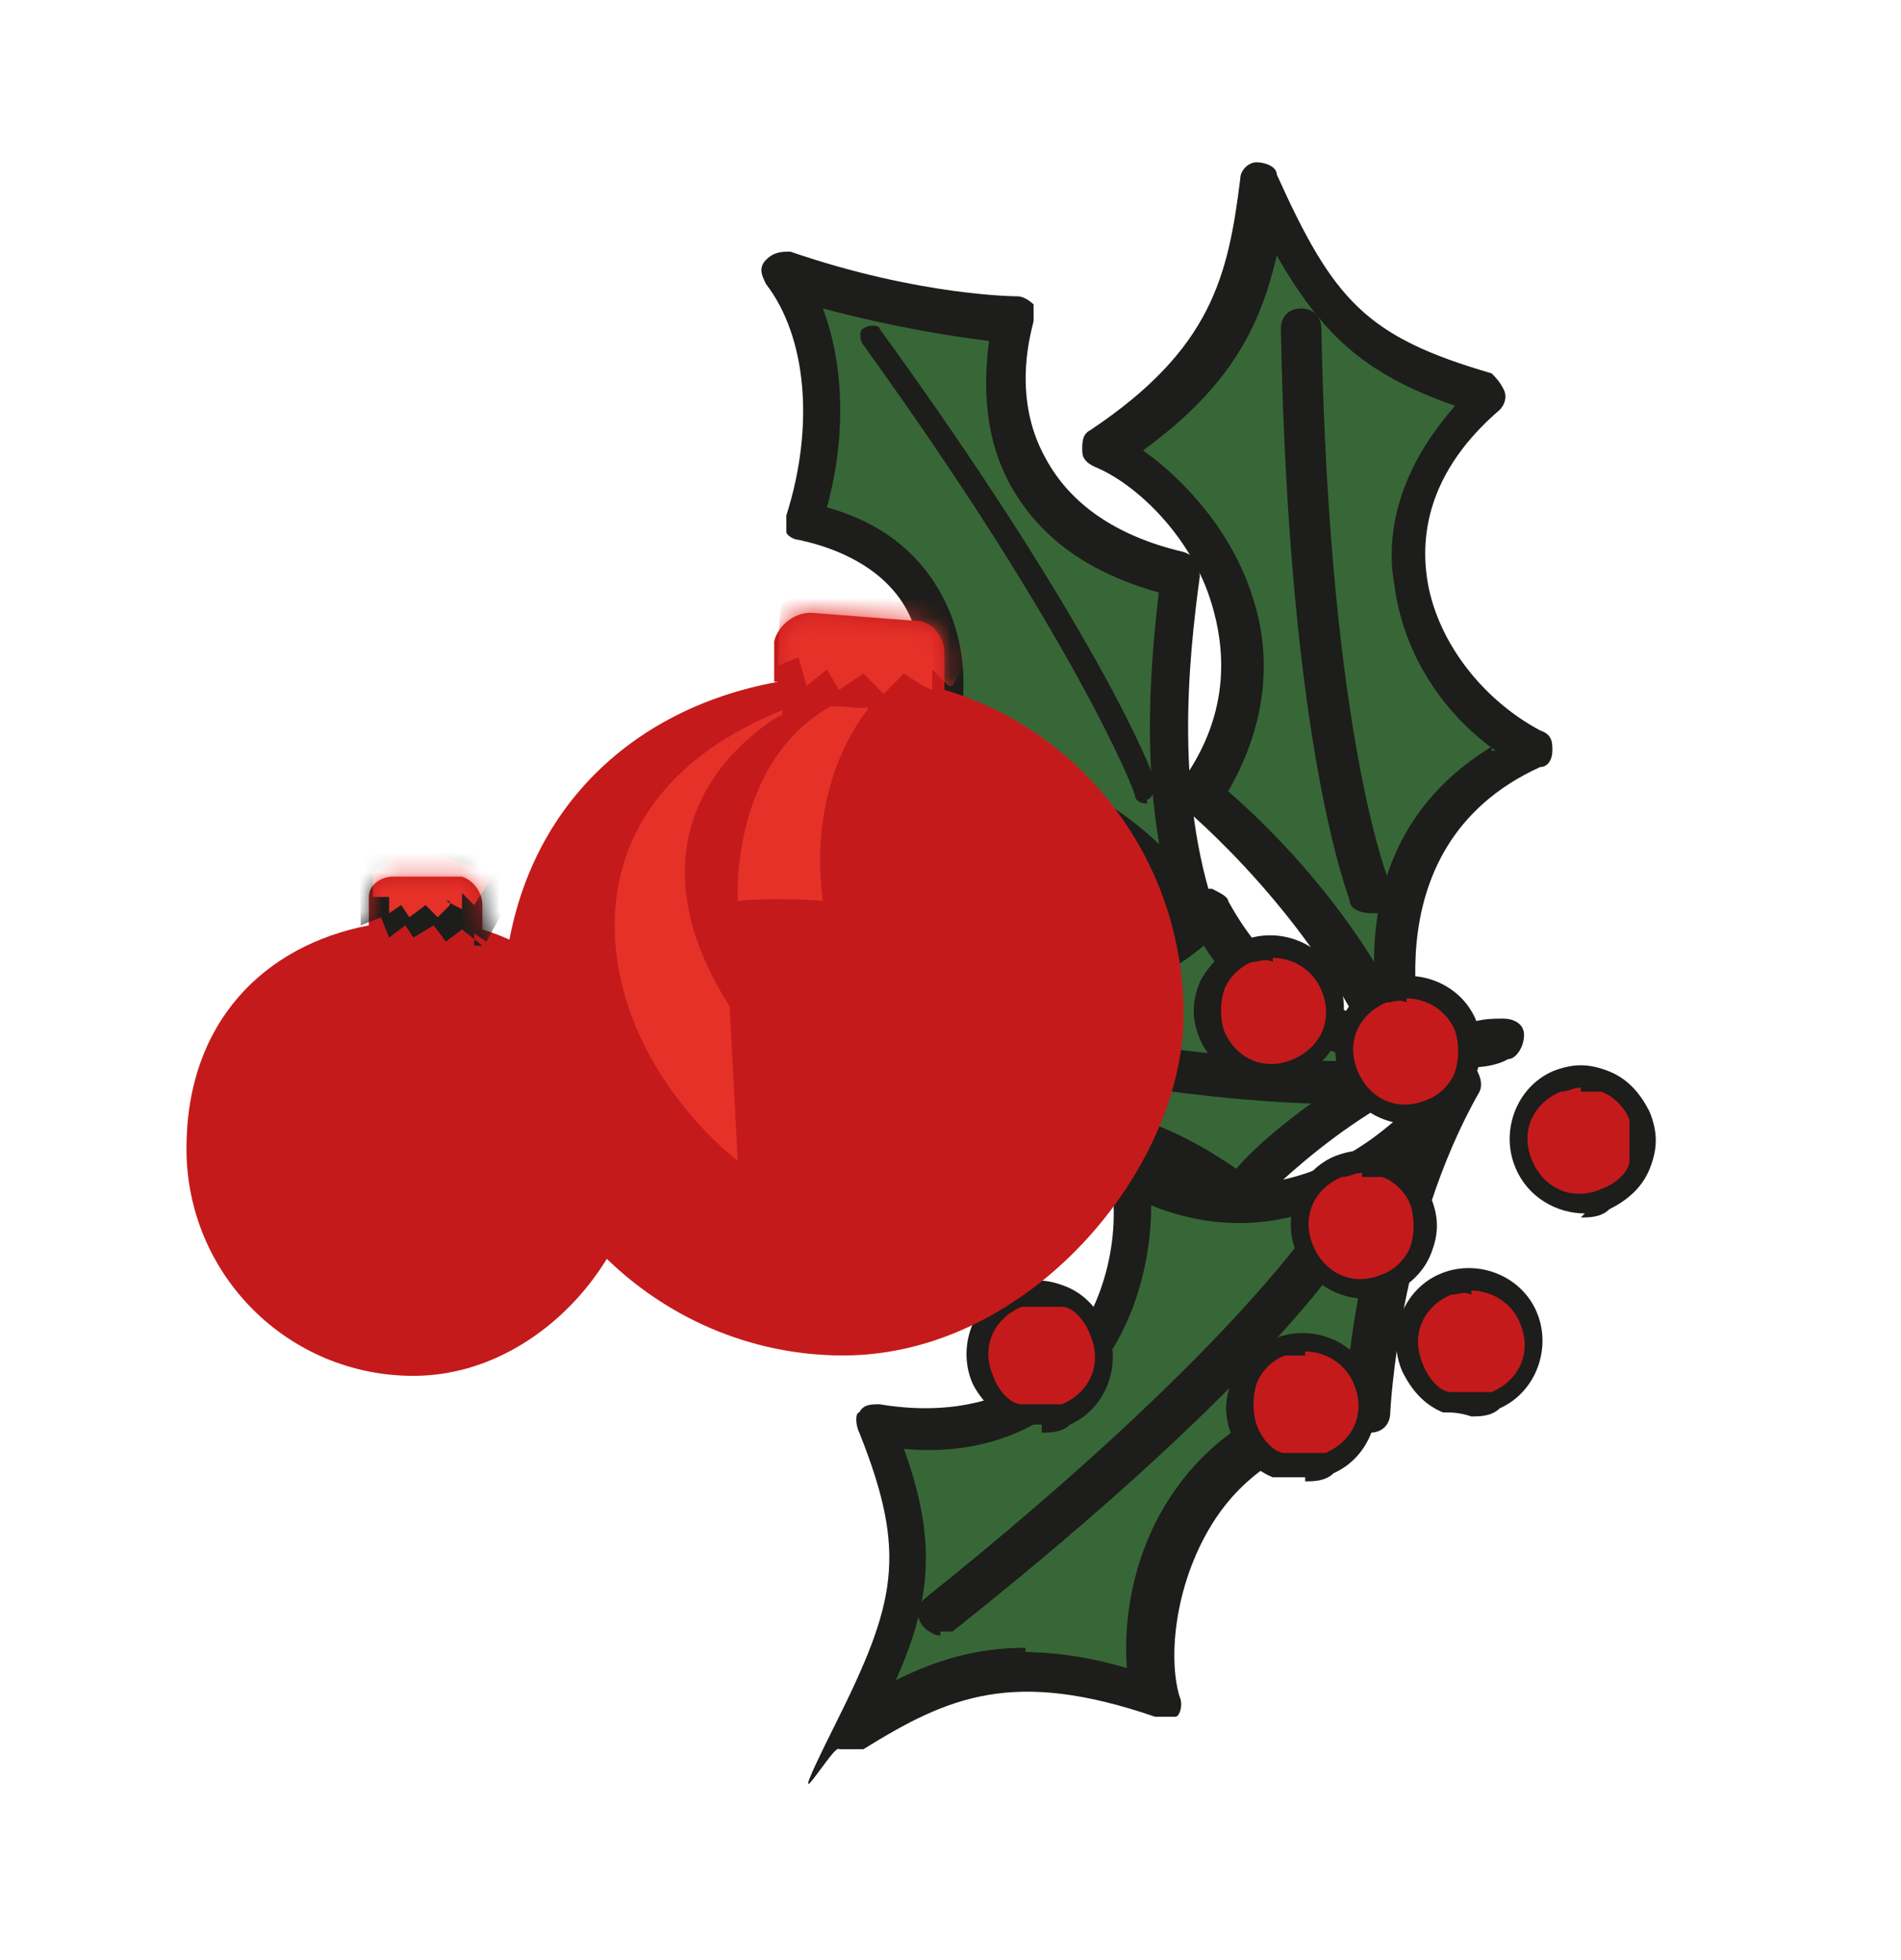
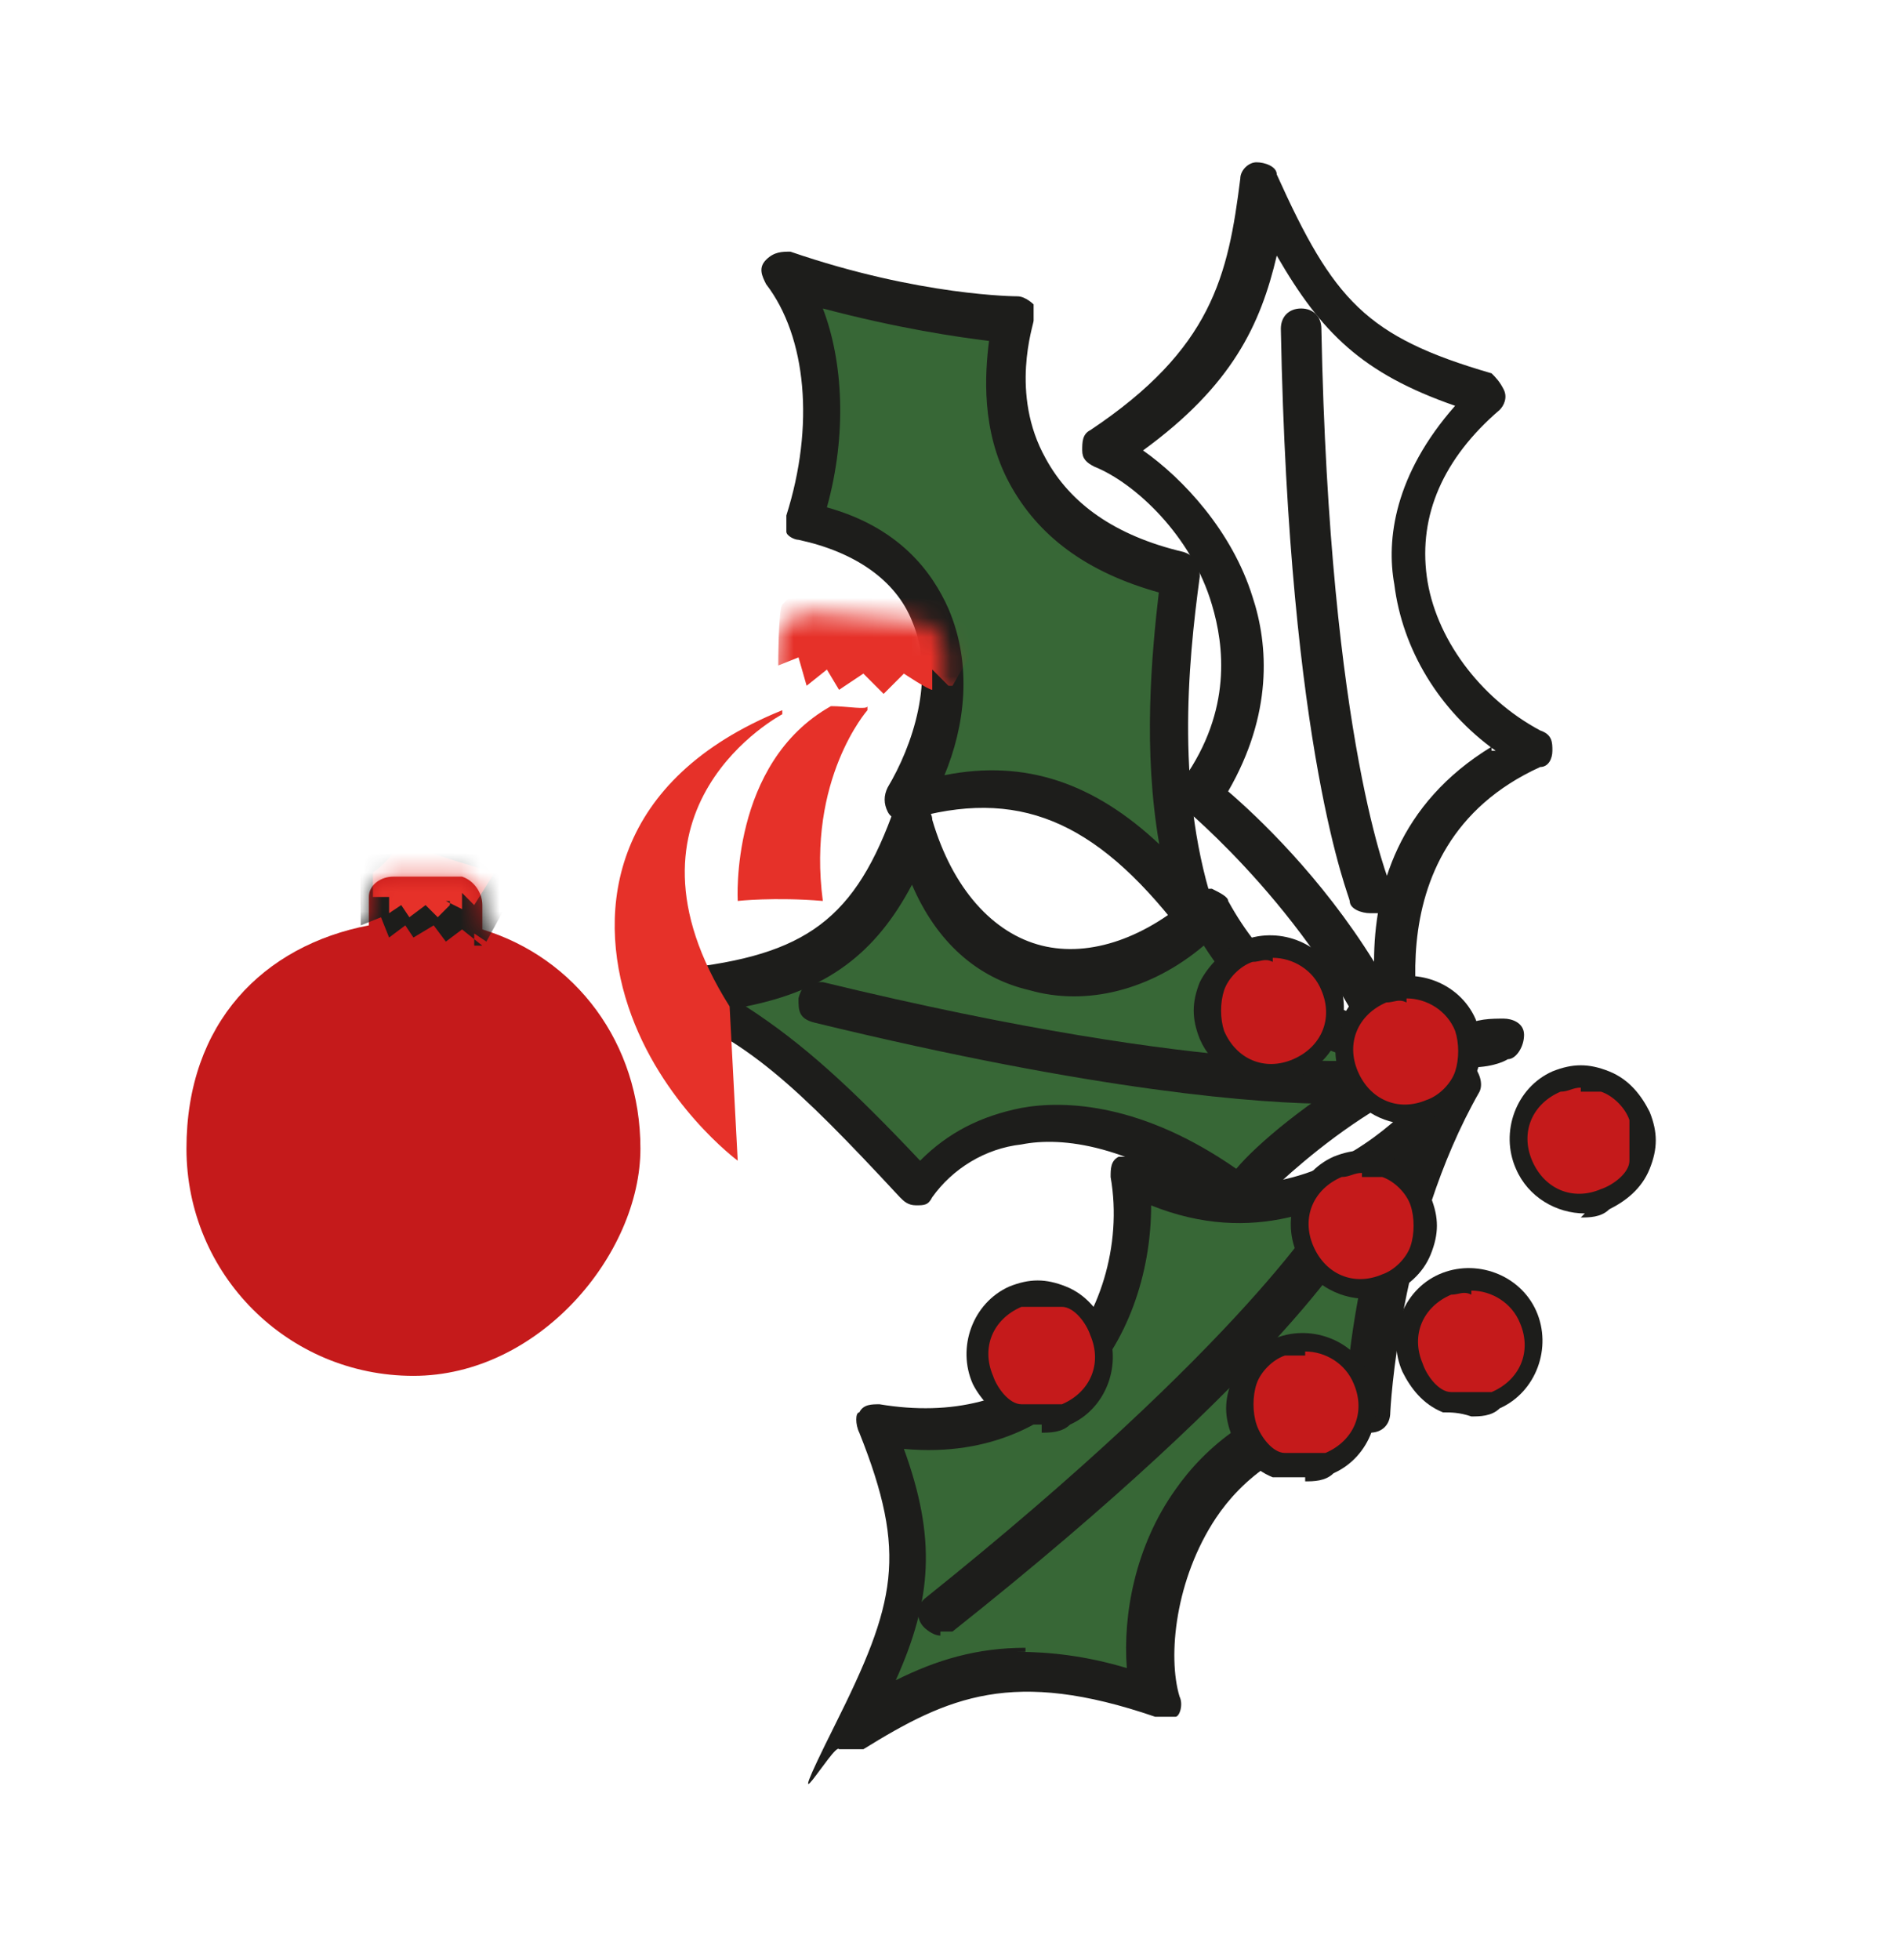
<svg xmlns="http://www.w3.org/2000/svg" width="97" height="100" viewBox="0 0 97 100" fill="none">
-   <path d="M71.767 54.453C71.767 54.453 68.045 42.652 78.179 38.097C72.181 34.784 68.665 26.71 75.904 19.878C69.079 17.807 67.217 15.53 64.322 9.319C63.701 14.287 63.081 18.428 56.049 22.983C60.185 24.639 66.597 32.507 61.219 40.374C61.219 40.374 68.251 46.172 71.767 54.453Z" fill="#376736" />
  <path d="M71.767 55.484H72.18C72.801 55.484 73.007 54.656 72.801 54.242C72.801 53.828 69.492 43.269 78.592 39.128C79.005 39.128 79.212 38.714 79.212 38.3C79.212 37.886 79.212 37.472 78.592 37.265C75.489 35.609 73.214 32.503 72.801 29.397C72.387 26.292 73.628 23.393 76.523 20.909C76.73 20.702 76.937 20.288 76.73 19.874C76.523 19.46 76.317 19.253 76.11 19.046C69.698 17.182 68.044 15.319 65.148 8.901C65.148 8.486 64.528 8.279 64.114 8.279C63.7 8.279 63.287 8.693 63.287 9.108C62.666 14.076 61.839 17.803 55.634 21.944C55.221 22.151 55.221 22.565 55.221 22.979C55.221 23.393 55.428 23.6 55.841 23.807C57.909 24.636 60.805 27.327 61.839 30.847C62.459 32.917 62.873 36.23 60.391 39.749C60.184 40.163 60.184 40.785 60.391 41.199C60.391 41.199 67.423 46.996 70.526 54.863C70.526 55.277 71.146 55.484 71.56 55.484H71.767ZM76.11 38.093C71.353 40.992 70.112 45.34 70.112 49.066C67.423 44.718 64.114 41.613 62.666 40.37C64.941 36.437 64.735 32.917 63.907 30.433C62.873 27.12 60.391 24.428 58.323 22.979C62.873 19.667 64.321 16.561 65.148 13.041C67.423 16.975 69.492 19.046 74.248 20.702C71.146 24.221 70.732 27.534 71.146 29.811C71.56 33.124 73.421 36.23 76.317 38.3H76.11V38.093Z" fill="#1D1D1B" />
  <path d="M69.906 46.586H70.319C70.94 46.379 71.147 45.758 70.94 45.137C70.94 45.137 67.837 37.89 67.424 16.772C67.424 16.151 67.01 15.737 66.39 15.737C65.769 15.737 65.356 16.151 65.356 16.772C65.769 38.511 68.871 45.758 68.871 45.965C68.871 46.379 69.492 46.586 69.906 46.586Z" fill="#1D1D1B" />
  <path d="M74.664 54.862C74.664 54.862 67.632 65.007 57.704 59.624C58.739 66.456 54.602 74.117 44.675 72.46C47.363 79.085 46.536 81.984 43.434 88.195C47.57 85.504 51.5 83.64 59.152 86.539C57.911 82.191 60.186 72.46 69.907 71.839C69.907 71.839 70.114 62.729 74.664 55.069V54.862Z" fill="#376736" />
  <path d="M43.433 89.236H44.053C48.397 86.545 51.706 85.096 58.945 87.58C59.358 87.58 59.772 87.58 59.979 87.58C60.186 87.58 60.392 86.959 60.186 86.545C59.565 84.475 59.979 80.541 62.047 77.435C63.288 75.572 65.77 73.294 69.906 73.087C70.527 73.087 70.94 72.673 70.94 72.052C70.94 72.052 71.354 62.942 75.491 55.696C75.697 55.282 75.491 54.661 75.077 54.247C74.663 54.04 74.043 54.247 73.629 54.454C73.422 54.868 67.011 63.771 58.117 59.009H57.083C56.67 59.216 56.67 59.63 56.67 60.044C57.29 63.563 56.049 67.29 53.981 69.361C51.706 71.431 48.604 72.259 44.881 71.638C44.467 71.638 44.053 71.638 43.847 72.052C43.64 72.052 43.64 72.673 43.847 73.087C46.328 79.299 45.708 81.783 42.606 87.994C39.503 94.205 42.606 88.822 42.812 89.236C42.812 89.236 43.226 89.236 43.433 89.236ZM52.326 84.06C49.844 84.06 47.776 84.681 45.708 85.717C47.569 81.576 47.776 78.47 46.122 73.915C50.672 74.33 53.567 72.466 55.222 70.81C57.497 68.532 58.738 65.013 58.738 61.493C63.908 63.563 68.045 61.7 71.147 59.63C69.286 64.392 68.872 68.947 68.665 70.81C64.115 71.431 61.427 73.915 59.979 75.986C57.911 78.884 57.29 82.404 57.497 85.096C55.429 84.475 53.567 84.267 51.913 84.267H52.326V84.06Z" fill="#1D1D1B" />
  <path d="M47.983 83.23C48.19 83.23 48.397 83.23 48.604 83.23C65.563 69.773 69.493 62.941 69.493 62.526C69.7 62.112 69.493 61.491 69.079 61.077C68.665 60.87 68.045 61.077 67.631 61.491C67.631 61.491 63.702 68.324 47.156 81.574C46.742 81.988 46.742 82.609 47.156 83.023C47.156 83.023 47.57 83.438 47.983 83.438V83.23Z" fill="#1D1D1B" />
  <path d="M76.731 53.211C76.731 53.211 66.803 56.109 61.633 46.585C56.255 51.761 48.81 50.519 46.535 42.237C44.26 48.035 41.364 50.105 34.332 50.726C38.882 52.59 41.778 55.074 46.948 60.664C49.43 56.937 55.635 55.488 63.287 61.078C63.287 61.078 69.906 53.832 76.938 53.211H76.731Z" fill="#376736" />
  <path d="M63.081 62.109C63.288 62.109 63.702 62.109 63.908 61.695C63.908 61.695 69.286 55.898 75.077 54.449C76.318 54.449 76.938 54.035 76.938 54.035C77.352 54.035 77.766 53.414 77.766 52.793C77.766 52.172 77.145 51.964 76.731 51.964C76.111 51.964 75.284 51.964 74.663 52.379C71.768 52.586 66.183 52.379 62.667 45.96C62.667 45.753 62.254 45.546 61.84 45.339C61.426 45.339 61.22 45.339 61.013 45.546C58.531 47.824 55.636 48.859 53.154 48.238C50.672 47.617 48.603 45.339 47.569 41.819C47.569 41.405 47.156 40.991 46.535 40.991C45.915 40.991 45.708 41.198 45.501 41.612C43.433 47.203 40.744 48.859 34.126 49.48C33.712 49.48 33.299 49.894 33.092 50.308C33.092 50.722 33.092 51.343 33.712 51.343C38.056 53 40.537 55.277 45.915 61.074C46.122 61.281 46.328 61.488 46.742 61.488C47.156 61.488 47.362 61.488 47.569 61.074C48.603 59.625 50.258 58.59 52.12 58.383C54.188 57.969 57.704 58.383 62.254 61.695L62.874 61.695V62.109H63.081ZM70.113 54.242C66.804 56.105 64.115 58.383 63.081 59.625C58.324 56.312 54.395 56.105 52.12 56.519C50.051 56.933 48.397 57.761 46.949 59.211C43.433 55.484 40.951 53.207 38.056 51.343C42.192 50.515 44.674 48.652 46.535 45.132C47.776 48.031 49.844 49.894 52.533 50.515C55.429 51.343 58.738 50.515 61.426 48.238C63.908 52.172 67.218 53.621 70.113 54.242Z" fill="#1D1D1B" />
  <path d="M68.252 56.105L70.734 56.105C71.354 56.105 71.768 55.484 71.561 54.863C71.561 54.242 70.94 53.828 70.32 54.035C70.32 54.035 62.461 55.07 41.985 50.101C41.365 50.101 40.951 50.101 40.744 50.929C40.744 51.551 40.744 51.965 41.571 52.172C56.049 55.691 64.322 56.312 68.045 56.312H68.252V56.105Z" fill="#1D1D1B" />
  <path d="M69.493 66.047C67.665 66.047 66.184 64.564 66.184 62.734C66.184 60.905 67.665 59.422 69.493 59.422C71.32 59.422 72.802 60.905 72.802 62.734C72.802 64.564 71.32 66.047 69.493 66.047Z" fill="#C51A1B" />
  <path d="M69.493 66.461C69.907 66.461 70.527 66.461 70.941 66.047C71.768 65.633 72.596 65.012 73.009 63.976C73.423 62.941 73.423 62.113 73.009 61.078C72.596 60.25 71.975 59.422 70.941 59.008C69.907 58.593 69.079 58.593 68.045 59.008C66.184 59.836 65.357 62.113 66.184 63.976C66.804 65.426 68.252 66.254 69.7 66.254H69.493V66.461ZM69.493 60.043H70.527C71.148 60.25 71.768 60.871 71.975 61.492C72.182 62.113 72.182 62.941 71.975 63.562C71.768 64.183 71.148 64.805 70.527 65.012C69.079 65.633 67.632 65.012 67.011 63.562C66.391 62.113 67.011 60.664 68.459 60.043C68.873 60.043 69.079 59.836 69.493 59.836V60.043Z" fill="#1D1D1B" />
  <path d="M66.596 75.156C64.769 75.156 63.287 73.673 63.287 71.844C63.287 70.014 64.769 68.531 66.596 68.531C68.424 68.531 69.905 70.014 69.905 71.844C69.905 73.673 68.424 75.156 66.596 75.156Z" fill="#C51A1B" />
  <path d="M66.597 75.57C67.011 75.57 67.632 75.57 68.045 75.156C69.907 74.328 70.734 72.051 69.907 70.187C69.079 68.324 66.804 67.496 64.943 68.324C64.116 68.738 63.288 69.359 62.875 70.394C62.461 71.43 62.461 72.258 62.875 73.293C63.288 74.121 63.909 74.949 64.943 75.363C65.357 75.363 65.77 75.363 66.391 75.363H66.597V75.57ZM66.597 68.945C67.632 68.945 68.666 69.566 69.079 70.601C69.7 72.051 69.079 73.5 67.632 74.121C67.011 74.121 66.184 74.121 65.563 74.121C64.943 74.121 64.323 73.293 64.116 72.672C63.909 72.051 63.909 71.222 64.116 70.601C64.323 69.98 64.943 69.359 65.563 69.152C65.977 69.152 66.184 69.152 66.597 69.152V68.945Z" fill="#1D1D1B" />
  <path d="M75.077 71.844C73.249 71.844 71.768 70.361 71.768 68.531C71.768 66.702 73.249 65.219 75.077 65.219C76.904 65.219 78.386 66.702 78.386 68.531C78.386 70.361 76.904 71.844 75.077 71.844Z" fill="#C51A1B" />
  <path d="M75.077 72.258C75.49 72.258 76.111 72.258 76.525 71.844C78.386 71.016 79.213 68.738 78.386 66.875C77.559 65.011 75.284 64.183 73.422 65.011C71.561 65.84 70.734 68.117 71.561 69.98C71.975 70.808 72.595 71.637 73.629 72.051C74.043 72.051 74.456 72.051 75.077 72.258ZM75.077 65.84C76.111 65.84 77.145 66.461 77.559 67.496C78.179 68.945 77.559 70.394 76.111 71.016C75.49 71.016 74.663 71.016 74.043 71.016C73.422 71.016 72.802 70.187 72.595 69.566C71.975 68.117 72.595 66.668 74.043 66.047C74.456 66.047 74.663 65.84 75.077 66.047V65.84Z" fill="#1D1D1B" />
  <path d="M80.661 61.695C78.833 61.695 77.352 60.212 77.352 58.383C77.352 56.553 78.833 55.07 80.661 55.07C82.488 55.07 83.97 56.553 83.97 58.383C83.97 60.212 82.488 61.695 80.661 61.695Z" fill="#C51A1B" />
  <path d="M80.661 62.109C81.075 62.109 81.695 62.109 82.109 61.695C82.936 61.281 83.763 60.66 84.177 59.625C84.591 58.59 84.591 57.762 84.177 56.726C83.763 55.898 83.143 55.07 82.109 54.656C81.075 54.242 80.247 54.242 79.213 54.656C77.352 55.484 76.525 57.762 77.352 59.625C77.972 61.074 79.42 61.902 80.868 61.902L80.661 62.109ZM80.661 55.691H81.695C82.316 55.898 82.936 56.519 83.143 57.141C83.143 57.762 83.143 58.59 83.143 59.211C83.143 59.832 82.316 60.453 81.695 60.66C80.247 61.281 78.8 60.66 78.179 59.211C77.559 57.762 78.179 56.312 79.627 55.691C80.041 55.691 80.247 55.484 80.661 55.484V55.691Z" fill="#1D1D1B" />
  <path d="M71.768 56.938C69.941 56.938 68.459 55.454 68.459 53.625C68.459 51.795 69.941 50.312 71.768 50.312C73.596 50.312 75.077 51.795 75.077 53.625C75.077 55.454 73.596 56.938 71.768 56.938Z" fill="#C51A1B" />
  <path d="M71.769 57.352C72.182 57.352 72.803 57.352 73.216 56.938C74.044 56.523 74.871 55.902 75.284 54.867C75.698 53.832 75.698 53.004 75.284 51.969C74.457 50.105 72.182 49.277 70.321 50.105C68.459 50.933 67.632 53.211 68.459 55.074C69.08 56.523 70.528 57.352 71.975 57.352H71.769ZM71.769 50.933C72.803 50.933 73.837 51.554 74.25 52.59C74.457 53.211 74.457 54.039 74.25 54.66C74.044 55.281 73.423 55.902 72.803 56.109C71.355 56.73 69.907 56.109 69.287 54.66C68.666 53.211 69.287 51.761 70.734 51.14C71.148 51.14 71.355 50.933 71.769 51.14V50.933Z" fill="#1D1D1B" />
  <path d="M64.942 54.867C63.114 54.867 61.633 53.384 61.633 51.555C61.633 49.725 63.114 48.242 64.942 48.242C66.77 48.242 68.251 49.725 68.251 51.555C68.251 53.384 66.77 54.867 64.942 54.867Z" fill="#C51A1B" />
  <path d="M64.943 55.281C65.357 55.281 65.977 55.281 66.391 54.867C68.252 54.039 69.08 51.762 68.252 49.898C67.425 48.035 65.15 47.207 63.289 48.035C62.461 48.449 61.634 49.277 61.22 50.105C60.807 51.141 60.807 51.969 61.22 53.004C61.841 54.453 63.289 55.281 64.736 55.281H64.943ZM64.943 48.863C65.977 48.863 67.011 49.484 67.425 50.519C68.046 51.969 67.425 53.418 65.977 54.039C64.53 54.66 63.082 54.039 62.461 52.59C62.255 51.969 62.255 51.14 62.461 50.519C62.668 49.898 63.289 49.277 63.909 49.07C64.323 49.07 64.53 48.863 64.943 49.07V48.863Z" fill="#1D1D1B" />
  <path d="M53.153 72.672C51.325 72.672 49.844 71.189 49.844 69.359C49.844 67.53 51.325 66.047 53.153 66.047C54.98 66.047 56.462 67.53 56.462 69.359C56.462 71.189 54.98 72.672 53.153 72.672Z" fill="#C51A1B" />
  <path d="M53.153 73.086C53.567 73.086 54.187 73.086 54.601 72.672C56.462 71.844 57.289 69.566 56.462 67.703C56.049 66.875 55.428 66.046 54.394 65.632C53.36 65.218 52.533 65.218 51.498 65.632C49.637 66.461 48.81 68.738 49.637 70.601C50.051 71.43 50.878 72.258 51.705 72.672C52.119 72.672 52.533 72.672 53.153 72.672V73.086ZM53.153 66.668H54.187C54.808 66.668 55.428 67.496 55.635 68.117C56.255 69.566 55.635 71.016 54.187 71.637C53.567 71.637 52.739 71.637 52.119 71.637C51.498 71.637 50.878 70.808 50.671 70.187C50.051 68.738 50.671 67.289 52.119 66.668C52.533 66.668 52.739 66.668 53.153 66.668Z" fill="#1D1D1B" />
  <path d="M46.329 40.992C49.225 36.644 49.845 28.363 40.952 26.499C42.606 21.116 41.779 16.561 39.711 13.663C46.536 15.94 51.707 16.147 51.707 16.147C51.707 16.147 48.398 26.085 60.186 29.191C59.566 33.953 58.946 40.785 61.221 46.789C56.67 40.785 52.534 39.129 46.329 40.785V40.992Z" fill="#376736" />
  <path d="M61.221 47.828H61.634C62.048 47.621 62.255 47 62.048 46.586C59.98 40.582 60.6 33.956 61.221 29.402C61.221 28.78 61.014 28.366 60.393 28.159C56.877 27.331 54.602 25.675 53.361 23.397C51.5 20.085 52.741 16.565 52.741 16.358V15.53C52.741 15.53 52.327 15.116 51.913 15.116C51.913 15.116 46.95 15.116 40.331 12.838C39.918 12.838 39.504 12.838 39.09 13.252C38.677 13.667 38.884 14.081 39.09 14.495C41.159 17.186 41.572 21.741 40.124 26.296V27.124C40.124 27.331 40.538 27.538 40.745 27.538C43.641 28.159 45.709 29.609 46.536 31.679C47.777 34.578 46.536 38.097 45.295 40.168C45.088 40.582 45.088 40.996 45.295 41.41C45.502 41.824 45.916 41.824 46.329 41.824C51.913 40.168 55.843 41.824 60.186 47.414C60.186 47.621 60.6 47.828 61.014 47.828H61.221ZM59.152 30.023C58.739 33.542 58.325 38.304 59.152 43.066C55.843 39.961 52.327 38.718 48.191 39.547C49.225 37.062 49.638 33.956 48.398 31.058C47.57 29.195 45.916 26.917 42.193 25.882C43.227 22.155 43.02 18.428 41.986 15.737C45.916 16.772 48.811 17.186 50.466 17.393C50.259 19.05 50.052 21.948 51.5 24.64C52.948 27.331 55.429 29.195 59.152 30.23V30.023Z" fill="#1D1D1B" />
-   <path d="M58.531 40.785C58.738 40.785 58.945 40.371 58.945 39.957C58.945 39.543 55.842 31.883 44.881 16.769C44.881 16.562 44.26 16.562 44.053 16.769C43.847 16.769 43.847 17.39 44.053 17.597C54.808 32.504 57.911 40.371 57.911 40.578C57.911 40.785 58.117 40.992 58.531 40.992V40.785Z" fill="#1D1D1B" />
-   <path d="M39.504 34.78L39.504 32.709C39.711 31.881 40.538 31.26 41.365 31.26L46.742 31.674C47.57 31.674 48.19 32.502 48.19 33.331V35.194C55.222 37.264 60.393 43.89 60.393 51.757C60.393 59.625 52.533 69.148 43.02 69.148C33.506 69.148 25.646 61.281 25.646 51.757C25.646 42.233 31.644 36.229 39.711 34.78H39.504Z" fill="#C51A1B" />
  <mask id="mask0_226_2" style="mask-type:luminance" maskUnits="userSpaceOnUse" x="25" y="31" width="36" height="39">
    <path d="M39.504 34.78L39.504 32.709C39.711 31.881 40.538 31.26 41.365 31.26L46.742 31.674C47.57 31.674 48.19 32.502 48.19 33.331V35.194C55.222 37.264 60.393 43.89 60.393 51.757C60.393 59.625 52.533 69.148 43.02 69.148C33.506 69.148 25.646 61.281 25.646 51.757C25.646 42.233 31.644 36.229 39.711 34.78H39.504Z" fill="white" />
  </mask>
  <g mask="url(#mask0_226_2)">
    <path d="M48.397 34.984L47.57 34.156V35.191C47.363 35.191 46.122 34.363 46.122 34.363L45.088 35.398L44.054 34.363L42.813 35.191L42.193 34.156L41.159 34.984L40.745 33.535L39.711 33.949C39.711 33.949 39.711 31.05 39.918 30.843L41.779 28.98H45.088L46.95 29.601L51.086 30.637L48.604 34.984H48.397Z" fill="#E63129" />
    <path d="M44.261 36.23C44.261 36.23 41.159 39.75 41.986 45.961C39.504 45.754 37.643 45.961 37.643 45.961C37.643 45.961 37.229 38.922 42.4 36.023C43.227 36.023 44.261 36.23 44.261 36.023V36.23Z" fill="#E63129" />
    <path d="M39.917 36.437C39.917 36.437 30.817 41.199 37.229 51.343L37.642 59.211C37.642 59.211 33.713 56.312 32.058 51.343C30.403 46.374 31.231 39.749 39.917 36.23V36.437Z" fill="#E63129" />
  </g>
  <path d="M18.821 47.206V45.757C18.821 45.136 19.441 44.722 20.062 44.722H23.578C24.198 44.929 24.612 45.55 24.612 46.171V47.413C29.369 48.862 32.678 53.21 32.678 58.593C32.678 63.976 27.507 70.188 21.096 70.188C14.684 70.188 9.514 65.012 9.514 58.593C9.514 52.175 13.443 48.241 18.821 47.206Z" fill="#C51A1B" />
  <mask id="mask1_226_2" style="mask-type:luminance" maskUnits="userSpaceOnUse" x="9" y="44" width="24" height="27">
    <path d="M18.821 47.206V45.757C18.821 45.136 19.441 44.722 20.062 44.722H23.578C24.198 44.722 24.612 45.55 24.612 46.171V47.413C29.369 48.862 32.678 53.21 32.678 58.593C32.678 63.976 27.507 70.188 21.096 70.188C14.684 70.188 9.514 65.012 9.514 58.593C9.514 52.175 13.443 48.241 18.821 47.206Z" fill="white" />
  </mask>
  <g mask="url(#mask1_226_2)">
    <path d="M24.611 47.203L23.99 46.582V47.203L22.956 46.582L22.336 47.203L21.715 46.582L20.888 47.203L20.474 46.582L19.647 47.203L19.233 46.168H18.406C18.406 46.375 18.406 44.512 18.406 44.305C18.406 44.098 19.647 43.062 19.647 43.062H21.715L22.956 43.476L25.645 44.097L23.99 46.996H24.611V47.203Z" fill="#E63129" />
    <path d="M24.197 48.242V47.621L24.818 48.035L27.093 43.894L23.577 43.066L22.336 42.445H19.854C18.613 43.894 18.406 44.101 18.406 44.101V47.207L19.44 46.793L19.854 47.828L20.681 47.207L21.095 47.828L22.129 47.207L22.75 48.035L23.577 47.414L24.611 48.242H24.197ZM22.956 46.172L22.336 46.793L21.715 46.172L20.888 46.793L20.474 46.172L19.854 46.586V45.758H19.027V44.516C19.027 44.516 19.647 44.101 20.061 43.48H21.922L23.163 43.894L25.231 44.516L24.197 46.172L23.577 45.551V46.379L22.75 45.965H22.956V46.172Z" fill="#1D1D1B" />
  </g>
</svg>